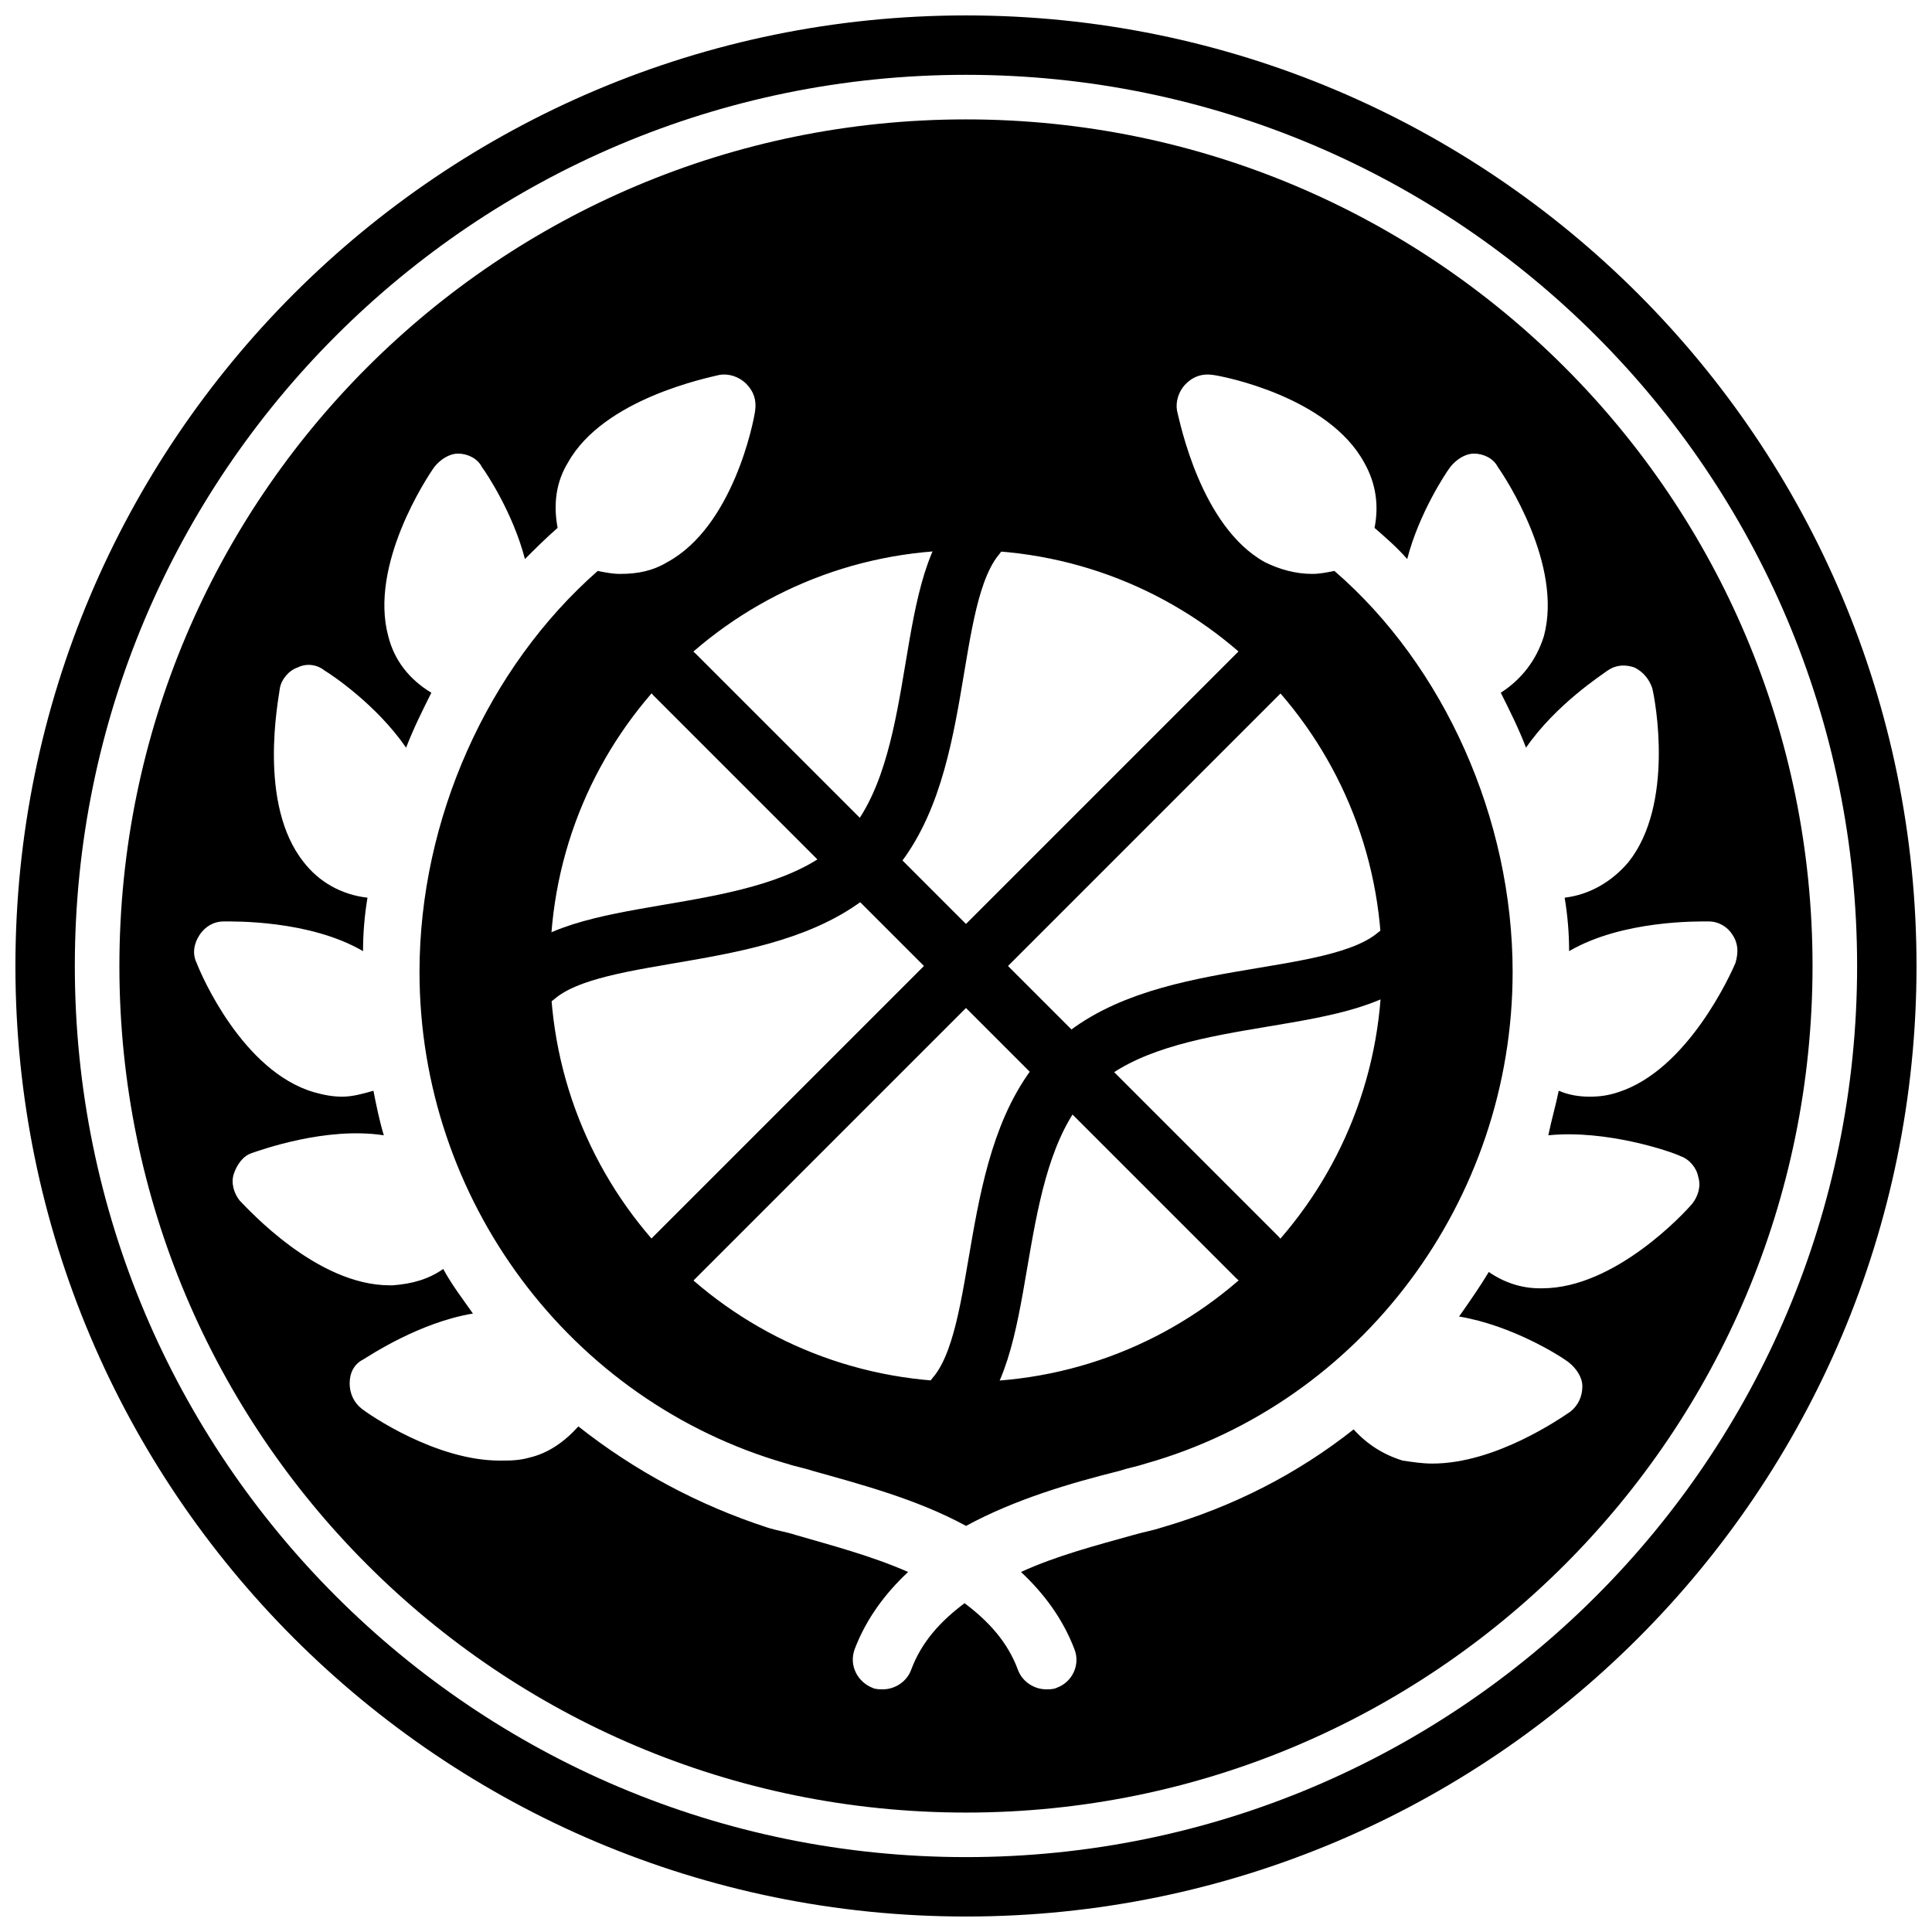
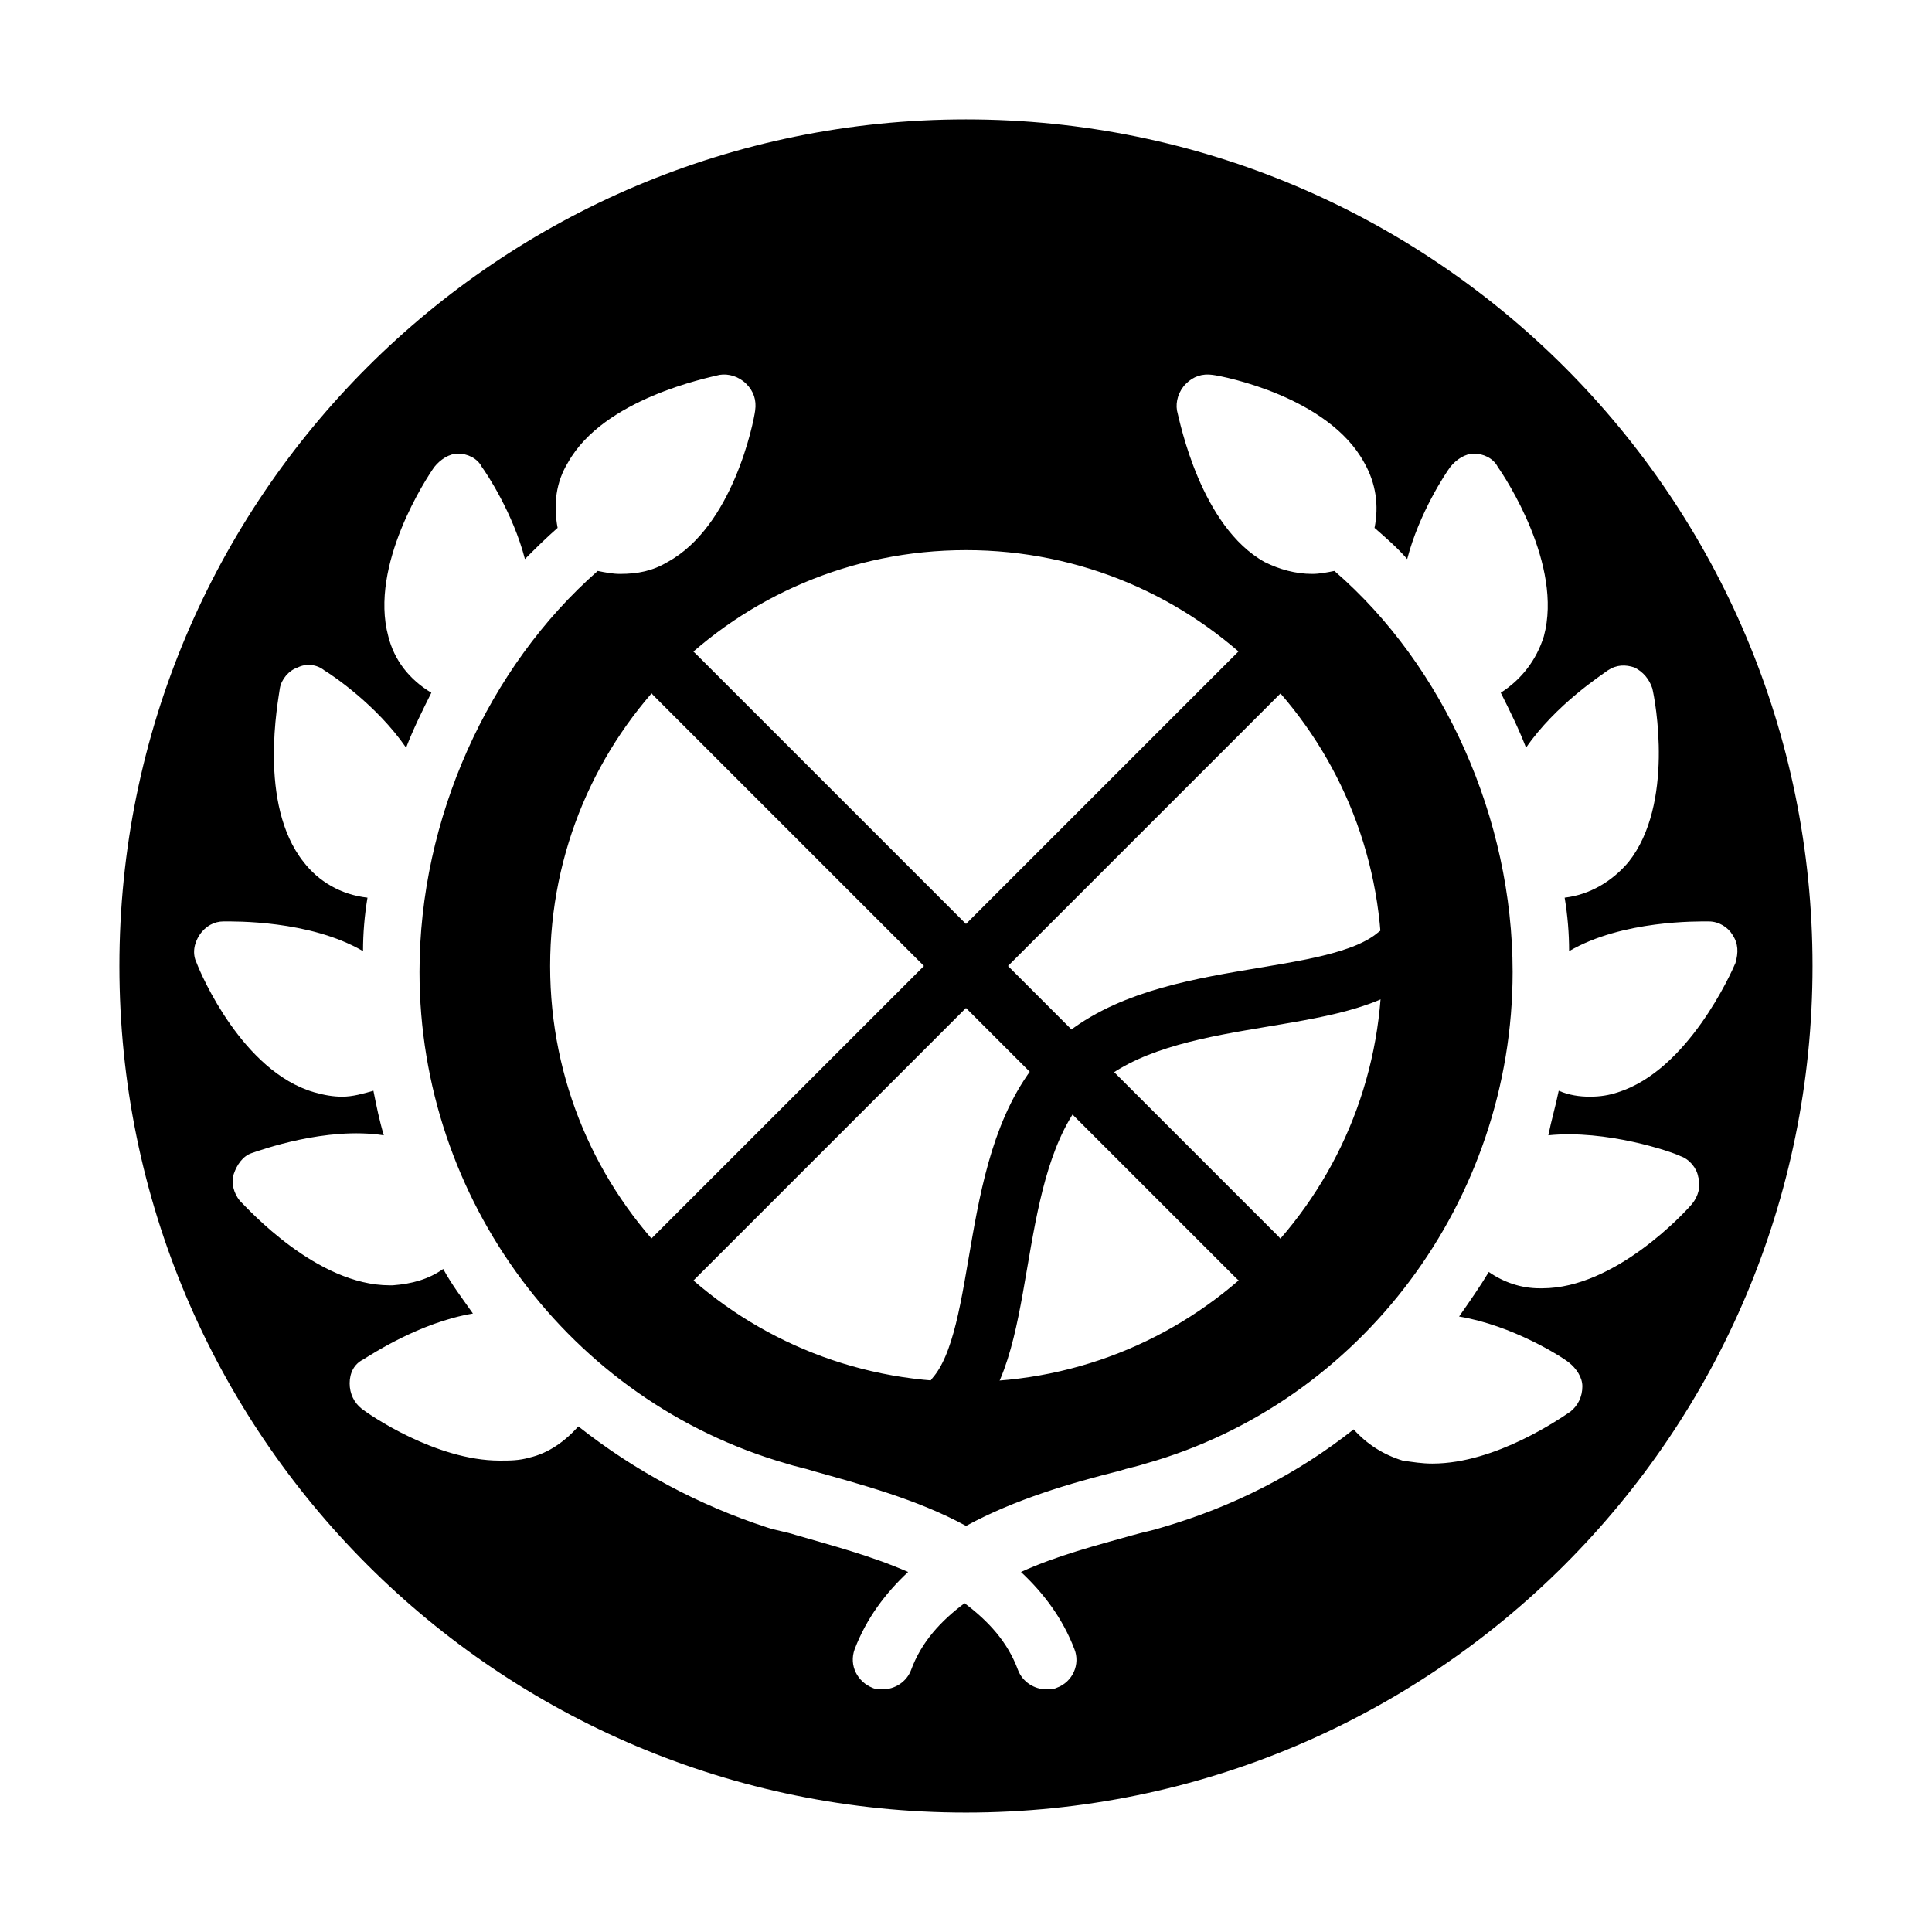
<svg xmlns="http://www.w3.org/2000/svg" width="800px" height="800px" version="1.1" viewBox="144 144 512 512">
  <defs>
    <clipPath id="a">
-       <path d="m148.09 148.09h503.81v503.81h-503.81z" />
+       <path d="m148.09 148.09h503.81h-503.81z" />
    </clipPath>
  </defs>
  <g clip-path="url(#a)">
    <path transform="matrix(3.936 0 0 3.936 148.09 148.09)" d="m126 64c0 34.241-27.759 62-62 62-34.242 0-62.001-27.759-62.001-62 0-34.242 27.759-62.001 62.001-62.001 34.241 0 62 27.759 62 62.001" fill="none" stroke="#000000" stroke-linecap="round" stroke-linejoin="round" stroke-miterlimit="10" stroke-width="4" />
  </g>
  <path d="m400 175.64c-123.98 0-224.36 100.37-224.36 224.36s100.37 224.35 224.35 224.35 224.35-100.37 224.35-224.35c0.004-123.98-100.36-224.36-224.35-224.36zm110.21 224.36c0 61.008-49.199 110.21-110.21 110.21s-110.21-49.199-110.21-110.21 49.199-110.21 110.21-110.21c61.012-0.004 110.21 49.199 110.21 110.21zm79.113 50.379c2.363 0.789 4.328 3.148 4.723 5.512 0.789 2.363 0 5.117-1.574 7.086-1.969 2.363-20.469 22.434-39.754 22.434h-0.789c-4.723 0-9.445-1.574-13.383-4.328-2.363 3.938-5.117 7.871-7.871 11.809 14.168 2.363 27.16 10.629 29.125 12.203 1.969 1.574 3.543 3.938 3.543 6.297 0 2.754-1.18 5.117-3.148 6.691-2.363 1.574-19.68 13.777-36.605 13.777-2.754 0-5.117-0.395-7.871-0.789-5.117-1.574-9.445-4.328-12.988-8.266-14.957 11.809-31.883 20.469-50.773 25.977-2.363 0.789-4.723 1.18-7.477 1.969-9.84 2.754-20.469 5.512-29.914 9.84 5.902 5.512 11.02 12.203 14.168 20.469 1.574 3.938-0.395 8.66-4.723 10.234-0.789 0.395-1.969 0.395-2.754 0.395-3.148 0-6.297-1.969-7.477-5.117-2.754-7.477-7.871-12.988-14.168-17.711-6.297 4.723-11.414 10.234-14.168 17.711-1.18 3.148-4.328 5.117-7.477 5.117-0.789 0-1.969 0-2.754-0.395-3.938-1.574-6.297-5.902-4.723-10.234 3.148-8.266 8.266-14.957 14.168-20.469-9.84-4.328-20.469-7.086-29.914-9.84-2.363-0.789-5.117-1.18-7.477-1.969-18.117-5.906-35.039-14.957-49.996-26.766-3.543 3.938-7.871 7.086-12.988 8.266-2.754 0.789-5.117 0.789-7.871 0.789-16.926 0-34.637-12.203-36.605-13.777s-3.148-3.938-3.148-6.691c0-2.754 1.18-5.117 3.543-6.297 1.969-1.18 14.957-9.84 29.125-12.203-2.754-3.938-5.512-7.477-7.871-11.809-3.938 2.754-8.266 3.938-13.383 4.328h-0.789c-19.285 0-37.391-20.074-39.754-22.434-1.574-1.969-2.363-4.723-1.574-7.086 0.789-2.363 2.363-4.723 4.723-5.512 2.363-0.789 19.68-7.086 35.031-4.723-1.18-3.938-1.969-7.871-2.754-11.809-2.754 0.789-5.512 1.574-8.266 1.574-2.363 0-4.723-0.395-7.477-1.18-18.895-5.512-29.914-31.094-31.094-34.242-1.18-2.363-0.789-5.117 0.789-7.477 1.574-2.363 3.938-3.543 6.297-3.543 2.754 0 22.828-0.395 37 7.871 0-4.723 0.395-9.445 1.18-14.168-7.086-0.789-12.988-4.328-16.926-9.445-12.203-15.352-6.691-42.902-6.297-46.051 0.395-2.363 2.363-4.723 4.723-5.512 2.363-1.18 5.117-0.789 7.086 0.789 1.969 1.18 13.777 9.055 21.648 20.469 1.969-5.117 4.328-9.84 6.691-14.562-5.902-3.543-9.84-8.66-11.414-14.957-5.117-18.895 10.234-42.117 12.203-44.871 1.574-1.969 3.938-3.543 6.297-3.543 2.363 0 5.117 1.18 6.297 3.543 1.18 1.574 8.266 12.203 11.414 24.402 2.754-2.754 5.512-5.512 8.66-8.266-1.18-6.297-0.395-12.203 2.754-17.32 9.445-16.926 37-22.434 40.148-23.223 2.363-0.395 5.117 0.395 7.086 2.363s2.754 4.328 2.363 7.086c-0.395 3.148-5.902 30.699-23.223 40.148-3.938 2.363-7.871 3.148-12.594 3.148-1.969 0-3.938-0.395-5.902-0.789-29.125 25.586-47.23 65.73-47.23 106.27 0 60.223 39.754 113.75 97.219 130.28 2.363 0.789 4.723 1.18 7.086 1.969 12.594 3.543 27.551 7.477 40.539 14.562 12.988-7.086 27.945-11.414 40.539-14.562 2.363-0.789 4.723-1.18 7.086-1.969 57.07-16.137 97.219-69.668 97.219-130.28 0-40.539-18.105-81.082-47.23-106.27-1.969 0.395-3.938 0.789-5.902 0.789-4.328 0-8.66-1.18-12.594-3.148-16.926-9.445-22.434-37-23.223-40.148-0.395-2.363 0.395-5.117 2.363-7.086s4.328-2.754 7.086-2.363c3.148 0.395 30.699 5.902 40.148 23.223 3.148 5.512 3.938 11.414 2.754 17.32 3.148 2.754 5.902 5.117 8.66 8.266 3.148-12.203 10.234-22.828 11.414-24.402 1.574-1.969 3.938-3.543 6.297-3.543 2.363 0 5.117 1.18 6.297 3.543 1.969 2.754 17.32 25.977 12.203 44.871-1.969 6.297-5.902 11.414-11.414 14.957 2.363 4.723 4.723 9.445 6.691 14.562 7.871-11.414 20.074-19.285 21.648-20.469 2.363-1.574 4.723-1.574 7.086-0.789 2.363 1.18 3.938 3.148 4.723 5.512 0.789 3.148 5.902 30.699-6.297 46.051-4.328 5.117-10.234 8.66-16.926 9.445 0.789 4.723 1.18 9.445 1.18 14.168 14.168-8.266 34.242-7.871 37-7.871 2.754 0 5.117 1.574 6.297 3.543 1.574 2.363 1.574 4.723 0.789 7.477-1.18 2.754-12.594 28.34-31.094 34.242-2.363 0.789-4.723 1.18-7.477 1.18-2.754 0-5.512-0.395-8.266-1.574-0.789 3.938-1.969 7.871-2.754 11.809 15.324-1.574 32.645 4.332 35.004 5.512z" />
  <path transform="matrix(3.936 0 0 3.936 148.09 148.09)" d="m85.2 42.8-42.4 42.4" fill="none" stroke="#000000" stroke-linecap="round" stroke-linejoin="round" stroke-miterlimit="10" stroke-width="4" />
-   <path transform="matrix(3.936 0 0 3.936 148.09 148.09)" d="m35 64.7c4.3-3.7 16.2-2 22-7.7 5.8-5.7 3.999-17.6 7.7-22" fill="none" stroke="#000000" stroke-linecap="round" stroke-linejoin="round" stroke-miterlimit="10" stroke-width="4" />
  <path transform="matrix(3.936 0 0 3.936 148.09 148.09)" d="m63.3 93c3.7-4.3 2-16.2 7.7-22 5.7-5.8 17.6-3.999 22-7.7" fill="none" stroke="#000000" stroke-linecap="round" stroke-linejoin="round" stroke-miterlimit="10" stroke-width="4" />
  <path transform="matrix(3.936 0 0 3.936 148.09 148.09)" d="m44.4 44.4 39.2 39.2" fill="none" stroke="#000000" stroke-linecap="round" stroke-linejoin="round" stroke-miterlimit="10" stroke-width="4" />
</svg>